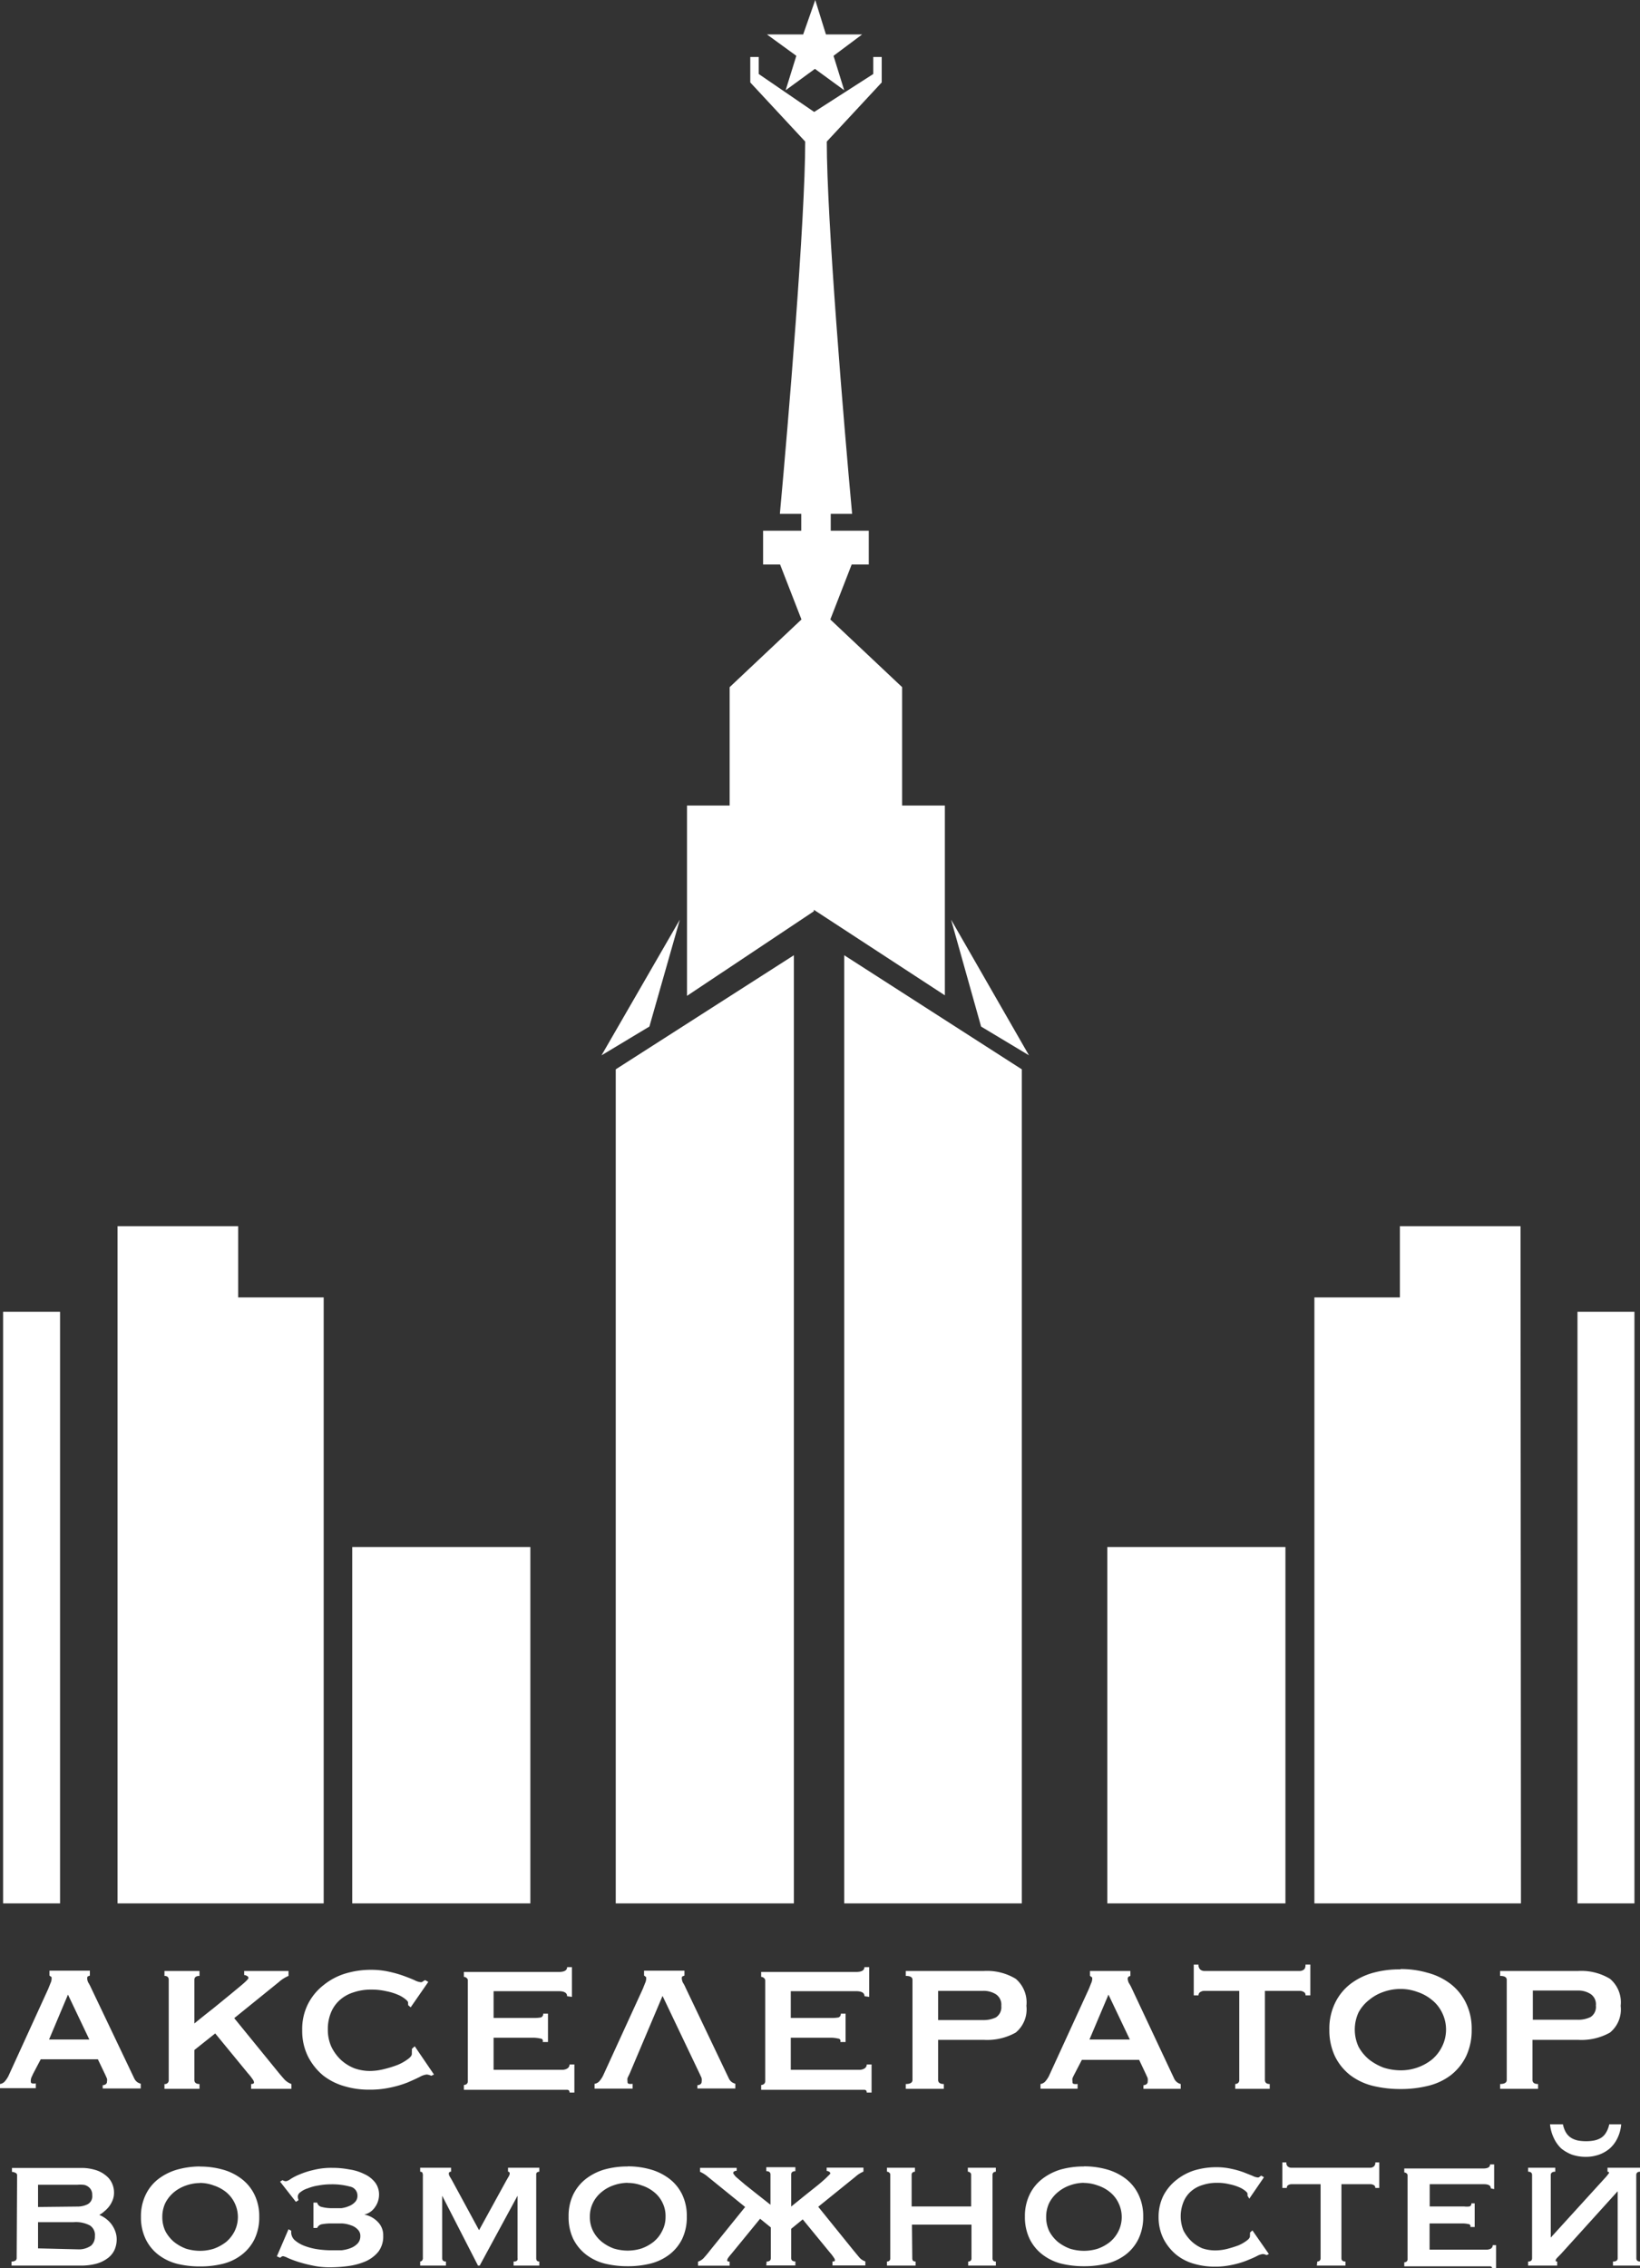
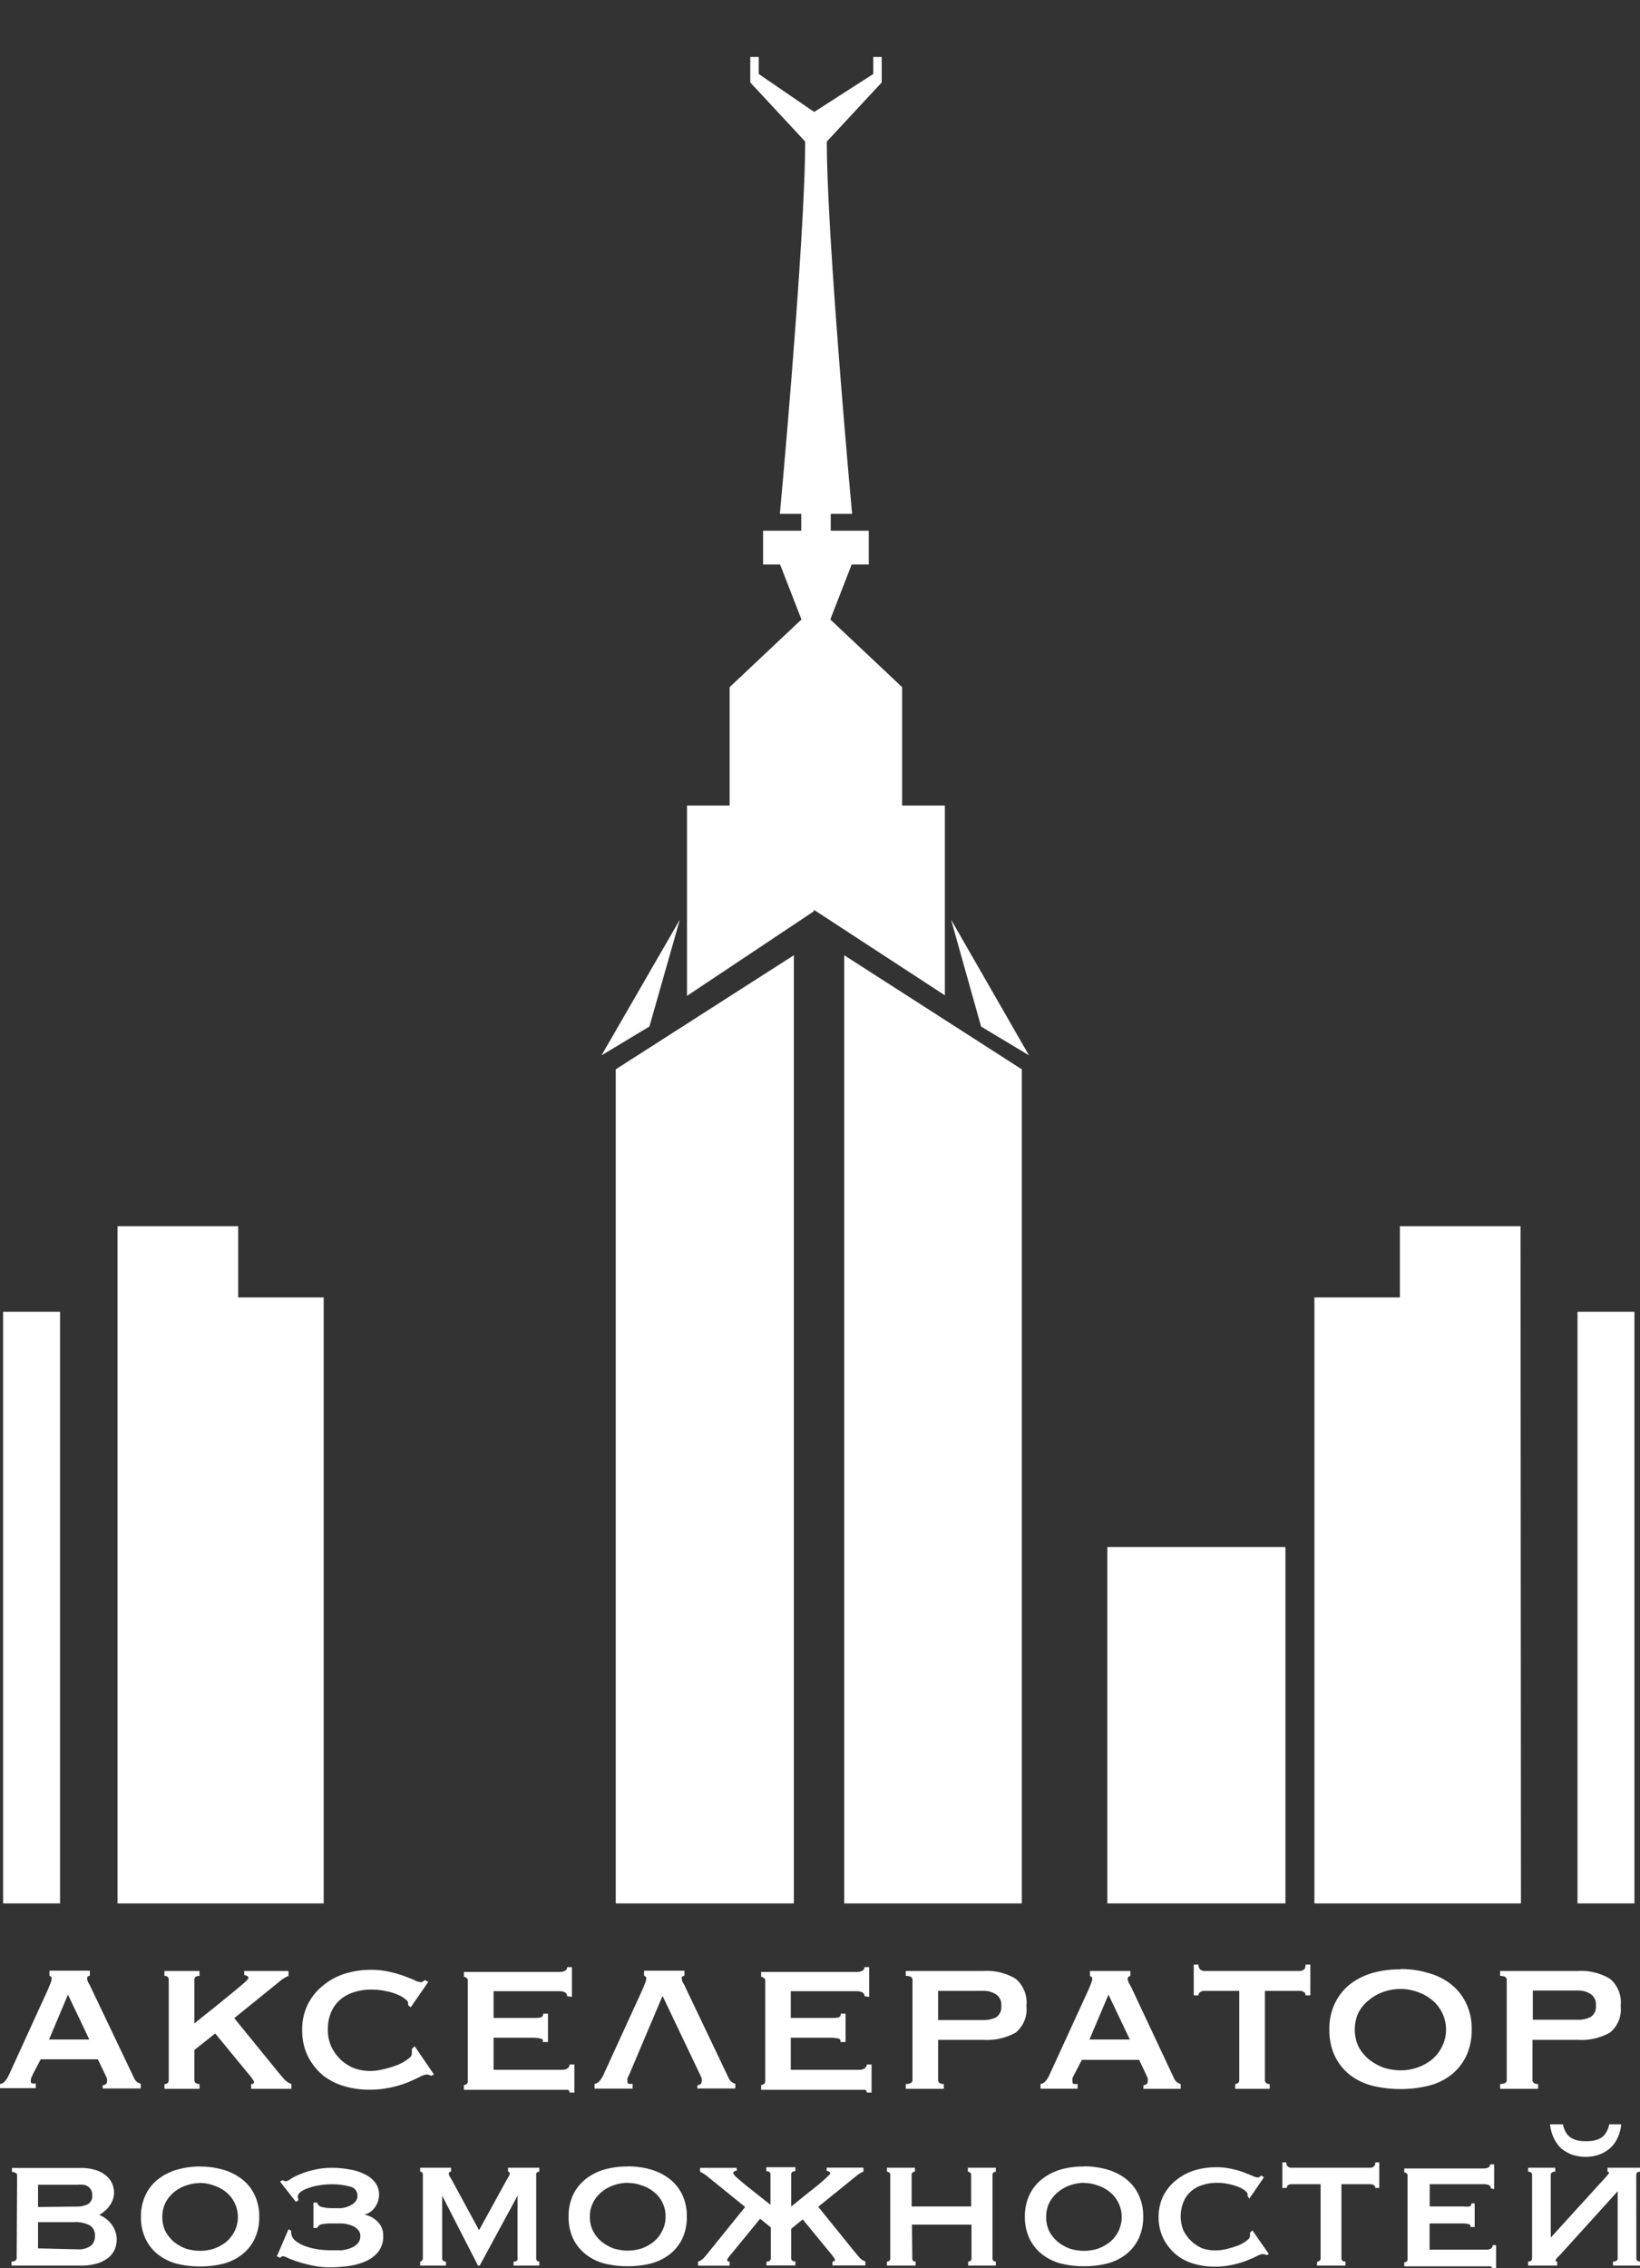
<svg xmlns="http://www.w3.org/2000/svg" viewBox="0 0 153.47 212.11">
  <rect x="0" y="0" width="153.47" height="212.11" fill="#333333" stroke="none" />
  <defs>
    <style>.cls-1,.cls-2{fill:#fff;}.cls-1{fill-rule:evenodd;}</style>
  </defs>
  <g id="Слой_2" data-name="Слой 2">
    <g id="Слой_1-2" data-name="Слой 1">
      <path class="cls-1" d="M64.29,75.33v17.8l11.87-7.91v-.14l12.26,8V75.33h-4V64.26l-6.72-6.33,2-5.14H81.3V49.63H77.74V48.05h2c-.79-8.57-2.37-27.53-2.37-34.81l5.14-5.53V5.33h-.79V6.92l-5.53,3.55L71,6.92V5.33h-.79V7.71l5.14,5.53c0,7.28-1.58,26.24-2.37,34.81h2v1.58H71.41v3.16H73l2,5.14-6.72,6.33V75.33Z" />
      <path class="cls-2" d="M60.77,96l-4.48,2.69L63.62,86Z" />
      <path class="cls-2" d="M11,114.67H22.29v6.66h8V178H11Z" />
-       <rect class="cls-2" x="32.96" y="144.67" width="16.67" height="33.33" />
      <path class="cls-2" d="M57.62,100,74.29,89.33V178H57.62Z" />
      <rect class="cls-2" x="0.29" y="122.67" width="5.33" height="55.33" />
      <path class="cls-2" d="M142.29,114.67H131v6.66h-8V178h19.33Z" />
      <rect class="cls-2" x="103.62" y="144.67" width="16.67" height="33.33" />
      <path class="cls-2" d="M95.62,100,79,89.33V178H95.62Z" />
      <rect class="cls-2" x="147.62" y="122.67" width="5.33" height="55.33" />
      <path class="cls-2" d="M91.81,96l4.48,2.69L89,86Z" />
-       <path class="cls-2" d="M76.29,0l1,3.22h3.39L78,5.22l1,3.22-2.74-2-2.74,2,1-3.22-2.75-2h3.39Z" />
      <path class="cls-2" d="M8.36,190.73l-2-4.2-1.77,4.2ZM0,194.89a.74.74,0,0,0,.48-.28,2.51,2.51,0,0,0,.3-.45L4.51,186l.22-.55a1,1,0,0,0,.1-.43c0-.1,0-.16-.07-.17l-.13-.1v-.46H8.41v.46l-.17.07c-.05,0-.08.08-.08.2a.93.93,0,0,0,.1.38,4,4,0,0,1,.25.47l4.06,8.51a.92.92,0,0,0,.27.33,1,1,0,0,0,.33.15v.45H9.61V195a.45.45,0,0,0,.25-.07.28.28,0,0,0,.15-.28.59.59,0,0,0,0-.27L9.84,194l-.68-1.42H3.81l-.71,1.35-.17.37a1,1,0,0,0-.05.28c0,.13,0,.22.12.25a1.08,1.08,0,0,0,.35,0v.45H0Zm18.19-.38c0,.25.16.38.48.38v.45H15.39v-.45a.35.35,0,0,0,.4-.38v-9.36c0-.25-.14-.37-.4-.37v-.46h3.28v.46c-.32,0-.48.12-.48.37v4.08c.57-.47,1.15-.93,1.75-1.4l1.63-1.33c.48-.4.89-.73,1.2-1s.48-.46.48-.52a.22.22,0,0,0-.15-.2.52.52,0,0,0-.25-.08v-.38H27v.46a3.22,3.22,0,0,0-.9.57l-4.18,3.38,4,4.91c.2.25.42.51.65.77a1.69,1.69,0,0,0,.7.48v.45H23.5v-.45q.27,0,.27-.15a.56.56,0,0,0-.12-.28,4.85,4.85,0,0,0-.43-.55l-3.08-3.75-1.95,1.55Zm20-7a.19.19,0,0,0,0-.1v-.13c0-.08-.08-.19-.25-.32a2.81,2.81,0,0,0-.73-.43,5.23,5.23,0,0,0-1.07-.32,6,6,0,0,0-1.38-.15,5.1,5.1,0,0,0-1.65.25,3.47,3.47,0,0,0-1.28.7,3.17,3.17,0,0,0-.85,1.18,4,4,0,0,0-.3,1.6,3.84,3.84,0,0,0,.33,1.62,4.25,4.25,0,0,0,.9,1.23,4.12,4.12,0,0,0,1.25.78,4.39,4.39,0,0,0,1.43.25,5.49,5.49,0,0,0,1.37-.18,9.66,9.66,0,0,0,1.28-.4,4.49,4.49,0,0,0,.92-.52c.26-.19.38-.35.38-.5v-.2a1.72,1.72,0,0,0,0-.26l.27-.25L40.61,194l-.25.12a1.38,1.38,0,0,0-.42-.12,1.67,1.67,0,0,0-.65.22c-.3.15-.69.33-1.16.53a9.64,9.64,0,0,1-1.6.47,8.92,8.92,0,0,1-2,.2,8,8,0,0,1-2.28-.32,5.81,5.81,0,0,1-2-1,5.61,5.61,0,0,1-1.42-1.77,5.36,5.36,0,0,1-.55-2.48,5.19,5.19,0,0,1,.55-2.46,5.25,5.25,0,0,1,1.45-1.75,6,6,0,0,1,2-1.07,8.23,8.23,0,0,1,2.41-.36,7.57,7.57,0,0,1,1.72.18,10.47,10.47,0,0,1,1.4.4c.41.15.74.28,1,.4a1.59,1.59,0,0,0,.57.18.26.26,0,0,0,.2-.08l.2-.12.3.17-1.65,2.38Zm14.88-.83c0-.31-.26-.47-.77-.47H46.19v2.5H50a3,3,0,0,0,.63-.05.34.34,0,0,0,.2-.35h.45v2.65h-.5a.22.22,0,0,0-.2-.32,3.1,3.1,0,0,0-.78-.08H46.19v3H52.6a.89.89,0,0,0,.5-.13.45.45,0,0,0,.2-.37h.45v2.63H53.3c0-.16-.07-.24-.2-.26l-.5,0H43.41v-.45a.49.49,0,0,0,.25-.08.35.35,0,0,0,.12-.3v-9.36a.29.29,0,0,0-.12-.27.38.38,0,0,0-.25-.1v-.46H52.3c.51,0,.77-.15.77-.45h.45v2.78Zm5.83,7.29c-.07.13-.13.26-.18.37a1,1,0,0,0,0,.28c0,.13,0,.22.13.25a1,1,0,0,0,.35,0v.45H55.64v-.45a.74.74,0,0,0,.48-.28,2.51,2.51,0,0,0,.3-.45L60.15,186l.22-.55a1,1,0,0,0,.1-.43c0-.1,0-.16-.07-.17a.45.45,0,0,0-.13-.1v-.46h3.78v.46l-.17.07c-.05,0-.08.08-.08.2a1.13,1.13,0,0,0,.1.38,2.92,2.92,0,0,1,.25.47l4.06,8.51a.92.92,0,0,0,.27.33,1,1,0,0,0,.33.15v.45H65.26V195a.5.5,0,0,0,.25-.07.28.28,0,0,0,.15-.28.76.76,0,0,0,0-.27c0-.09-.08-.19-.13-.33L62,186.65Zm22-7.29c0-.31-.26-.47-.77-.47H74v2.5h3.85a3,3,0,0,0,.63-.05.34.34,0,0,0,.2-.35h.45v2.65h-.5a.22.22,0,0,0-.2-.32,3,3,0,0,0-.78-.08H74v3h6.41a.89.89,0,0,0,.5-.13.45.45,0,0,0,.2-.37h.45v2.63h-.45c0-.16-.07-.24-.2-.26l-.5,0H71.23v-.45a.49.49,0,0,0,.25-.08.36.36,0,0,0,.13-.3v-9.36a.3.3,0,0,0-.13-.27.38.38,0,0,0-.25-.1v-.46h8.89c.51,0,.77-.15.77-.45h.45v2.78ZM92,188.91a2.67,2.67,0,0,0,1.2-.25,1.14,1.14,0,0,0,.5-1.08,1.16,1.16,0,0,0-.5-1.08,2.14,2.14,0,0,0-1.2-.32H87.79v2.73Zm-6.61-3.76c0-.25-.21-.37-.63-.37v-.46h7.29a5.2,5.2,0,0,1,3,.73,2.9,2.9,0,0,1,1,2.53,2.81,2.81,0,0,1-1,2.5,5.48,5.48,0,0,1-3,.68H87.79v3.75c0,.25.18.38.53.38v.45H84.76v-.45c.42,0,.63-.13.63-.38Zm20.34,5.58-2-4.2-1.78,4.2Zm-8.36,4.16a.74.74,0,0,0,.48-.28,2.51,2.51,0,0,0,.3-.45l3.73-8.13c.1-.24.17-.42.22-.55a1.05,1.05,0,0,0,.11-.43c0-.1,0-.16-.08-.17a.45.45,0,0,0-.13-.1v-.46h3.78v.46l-.17.07s-.08.08-.08.2a1.13,1.13,0,0,0,.1.38,4,4,0,0,1,.26.47l4,8.51a.92.92,0,0,0,.6.48v.45H107V195a.5.5,0,0,0,.25-.07.28.28,0,0,0,.15-.28.76.76,0,0,0,0-.27c0-.09-.08-.19-.13-.33l-.67-1.42h-5.36l-.7,1.35c-.07.13-.13.26-.18.37a1,1,0,0,0,0,.28c0,.13,0,.22.13.25a1,1,0,0,0,.35,0v.45H97.37Zm18.22,0a.49.49,0,0,0,.25-.08.36.36,0,0,0,.13-.3v-8.33h-3.26a.69.69,0,0,0-.37.1.33.33,0,0,0-.18.32h-.45v-2.88h.45a.54.54,0,0,0,.18.48.63.63,0,0,0,.37.12h8.91a.66.66,0,0,0,.38-.12c.12-.08.17-.24.17-.48h.45v2.88h-.45a.32.32,0,0,0-.17-.32.72.72,0,0,0-.38-.1h-3.25v8.33c0,.25.15.38.45.38v.45h-3.23ZM131.06,186a4.81,4.81,0,0,0-1.58.27,4.25,4.25,0,0,0-1.35.75,3.72,3.72,0,0,0-1,1.18,3.83,3.83,0,0,0,0,3.2,4.08,4.08,0,0,0,1,1.21,5.21,5.21,0,0,0,1.35.75,5.37,5.37,0,0,0,1.58.25,4.67,4.67,0,0,0,2.93-1,3.73,3.73,0,0,0,.95-1.21,3.56,3.56,0,0,0,0-3.2,3.42,3.42,0,0,0-.95-1.18,4.19,4.19,0,0,0-1.38-.75A4.56,4.56,0,0,0,131.06,186Zm0-1.86a8.94,8.94,0,0,1,2.58.36,6.07,6.07,0,0,1,2.13,1.05,5,5,0,0,1,1.42,1.77,5.49,5.49,0,0,1,.53,2.48,5.69,5.69,0,0,1-.53,2.51,5.06,5.06,0,0,1-1.42,1.75,5.7,5.7,0,0,1-2.13,1,10.61,10.61,0,0,1-2.58.3,10.9,10.9,0,0,1-2.6-.3,5.84,5.84,0,0,1-2.11-1,5.06,5.06,0,0,1-1.42-1.75,5.69,5.69,0,0,1-.53-2.51,5.49,5.49,0,0,1,.53-2.48,5,5,0,0,1,1.42-1.77,6.24,6.24,0,0,1,2.11-1.05A9.18,9.18,0,0,1,131.06,184.17Zm16.58,4.74a2.61,2.61,0,0,0,1.2-.25,1.12,1.12,0,0,0,.5-1.08,1.14,1.14,0,0,0-.5-1.08,2.1,2.1,0,0,0-1.2-.32h-4.2v2.73ZM141,185.15c0-.25-.21-.37-.62-.37v-.46h7.28a5.2,5.2,0,0,1,3,.73,2.87,2.87,0,0,1,1,2.53,2.79,2.79,0,0,1-1,2.5,5.48,5.48,0,0,1-3,.68h-4.25v3.75c0,.25.17.38.52.38v.45h-3.55v-.45c.41,0,.62-.13.62-.38Z" />
      <path class="cls-2" d="M7.26,206.35a2.11,2.11,0,0,0,.93-.21.84.84,0,0,0,.44-.85.93.93,0,0,0-.12-.52.89.89,0,0,0-.32-.32.88.88,0,0,0-.43-.14,2.89,2.89,0,0,0-.5,0H3.56v2.08Zm0,4A2,2,0,0,0,8.53,210a1.13,1.13,0,0,0,.35-.88,1.06,1.06,0,0,0-.46-1,2.82,2.82,0,0,0-1.54-.31H3.56v2.45Zm-5.66-6.93a.24.24,0,0,0-.17-.23.65.65,0,0,0-.31-.08v-.37H7.55a4.41,4.41,0,0,1,1.35.18,2.74,2.74,0,0,1,1,.52,1.92,1.92,0,0,1,.58.73,2.05,2.05,0,0,1,.19.88,1.82,1.82,0,0,1-.13.7,2.46,2.46,0,0,1-.33.59,2.66,2.66,0,0,1-.44.45,2.21,2.21,0,0,1-.48.34v0a2.92,2.92,0,0,1,.59.33,2.72,2.72,0,0,1,.52.5,2.63,2.63,0,0,1,.37.66,2.18,2.18,0,0,1,.15.82,2.41,2.41,0,0,1-.19.93,2,2,0,0,1-.6.77,3.19,3.19,0,0,1-1.06.54,5.45,5.45,0,0,1-1.56.19H1.08v-.38a.78.78,0,0,0,.31-.06.27.27,0,0,0,.17-.25Zm17.12.73a4,4,0,0,0-1.31.23,3.61,3.61,0,0,0-1.12.62,3.22,3.22,0,0,0-.81,1,3,3,0,0,0-.29,1.33,3,3,0,0,0,.29,1.33,3.43,3.43,0,0,0,.81,1,4.1,4.1,0,0,0,1.12.63,4.53,4.53,0,0,0,1.31.2,4.25,4.25,0,0,0,1.29-.2,4.13,4.13,0,0,0,1.15-.63,3.21,3.21,0,0,0,.79-1,3,3,0,0,0,0-2.66,3,3,0,0,0-.79-1,3.65,3.65,0,0,0-1.15-.62A3.73,3.73,0,0,0,18.68,204.14Zm0-1.54a7.81,7.81,0,0,1,2.15.29,5.11,5.11,0,0,1,1.76.88,4.09,4.09,0,0,1,1.19,1.47,4.6,4.6,0,0,1,.44,2.06,4.68,4.68,0,0,1-.44,2.08,4.14,4.14,0,0,1-1.19,1.46,4.73,4.73,0,0,1-1.76.85,8.68,8.68,0,0,1-2.15.25,8.88,8.88,0,0,1-2.16-.25,4.92,4.92,0,0,1-1.75-.85,4.12,4.12,0,0,1-1.18-1.46,4.68,4.68,0,0,1-.44-2.08,4.6,4.6,0,0,1,.44-2.06,4.07,4.07,0,0,1,1.18-1.47,5.34,5.34,0,0,1,1.75-.88A8,8,0,0,1,18.68,202.6ZM25.91,211,27,208.47l.25.14v.19a1,1,0,0,0,.35.71,3,3,0,0,0,.9.52,5.84,5.84,0,0,0,1.2.31,8.72,8.72,0,0,0,1.31.1c.31,0,.62,0,.94,0a3.47,3.47,0,0,0,.87-.21,1.8,1.8,0,0,0,.65-.43,1,1,0,0,0,.25-.69.82.82,0,0,0-.25-.62,1.45,1.45,0,0,0-.61-.38,2.9,2.9,0,0,0-.83-.18c-.3,0-.6,0-.89,0a5,5,0,0,0-1,.07.6.6,0,0,0-.46.35h-.35v-2.37h.35a.55.55,0,0,0,.44.41,3.73,3.73,0,0,0,1,.11c.28,0,.55,0,.83,0a2.74,2.74,0,0,0,.75-.21,1.54,1.54,0,0,0,.54-.38.81.81,0,0,0,.21-.58.85.85,0,0,0-.71-.85,6.31,6.31,0,0,0-1.77-.21,6.39,6.39,0,0,0-1.18.11,4.4,4.4,0,0,0-1,.27,2,2,0,0,0-.67.35.53.53,0,0,0-.25.39,1,1,0,0,0,.07.36l-.25.16-1.48-1.89.23-.14a.6.6,0,0,0,.33.1,1,1,0,0,0,.4-.19,4.8,4.8,0,0,1,.83-.43,7.52,7.52,0,0,1,1.29-.42,6.87,6.87,0,0,1,1.81-.21,8.35,8.35,0,0,1,1.6.15,4.63,4.63,0,0,1,1.39.43,2.7,2.7,0,0,1,1,.77,1.85,1.85,0,0,1,.38,1.17,2,2,0,0,1-.38,1.16,1.66,1.66,0,0,1-1,.69v0a2.36,2.36,0,0,1,1.27.69,1.75,1.75,0,0,1,.5,1.29,2.33,2.33,0,0,1-.46,1.5,3.23,3.23,0,0,1-1.18.89,6.24,6.24,0,0,1-1.6.44,12.8,12.8,0,0,1-1.73.12,7.38,7.38,0,0,1-1.67-.17,13.07,13.07,0,0,1-1.35-.35,9.93,9.93,0,0,1-.93-.35,1.76,1.76,0,0,0-.44-.17.29.29,0,0,0-.17.06l-.12.09Zm13.41.49a.34.34,0,0,0,.17-.08.38.38,0,0,0,.08-.29v-7.61a.65.65,0,0,0-.06-.36s-.09-.06-.19-.06v-.37h2.89v.37c-.14,0-.21.06-.21.19a.56.56,0,0,0,.07.23l.22.37,2.54,4.68,2.56-4.66c.1-.16.17-.3.23-.39a.77.77,0,0,0,.08-.23c0-.13-.05-.19-.16-.19v-.37h2.93v.37a.42.42,0,0,0-.21.06.23.23,0,0,0-.08.21v7.82a.36.36,0,0,0,.08.25.42.42,0,0,0,.21.06v.38H48.06v-.38c.29,0,.41-.1.37-.31v-5.84h0l-3.54,6.53h-.16l-3.35-6.53h0v5.84c0,.21.11.31.35.31v.38H39.32Zm19.42-7.36a4,4,0,0,0-1.31.23,3.5,3.5,0,0,0-1.12.62,3,3,0,0,0-.81,1,2.86,2.86,0,0,0-.3,1.33,2.83,2.83,0,0,0,.3,1.33,3.13,3.13,0,0,0,.81,1,4,4,0,0,0,1.12.63,4.53,4.53,0,0,0,1.31.2,4.34,4.34,0,0,0,1.29-.2,3.94,3.94,0,0,0,1.14-.63,3,3,0,0,0,.79-1,2.73,2.73,0,0,0,.32-1.33A2.75,2.75,0,0,0,62,206a2.79,2.79,0,0,0-.79-1,3.5,3.5,0,0,0-1.14-.62A3.81,3.81,0,0,0,58.74,204.14Zm0-1.54a7.74,7.74,0,0,1,2.14.29,5.25,5.25,0,0,1,1.77.88,4.09,4.09,0,0,1,1.19,1.47,4.6,4.6,0,0,1,.43,2.06,4.68,4.68,0,0,1-.43,2.08,4.14,4.14,0,0,1-1.19,1.46,4.86,4.86,0,0,1-1.77.85,8.6,8.6,0,0,1-2.14.25,8.88,8.88,0,0,1-2.16-.25,4.84,4.84,0,0,1-1.75-.85,4.25,4.25,0,0,1-1.19-1.46,4.68,4.68,0,0,1-.43-2.08,4.6,4.6,0,0,1,.43-2.06,4.2,4.2,0,0,1,1.19-1.47,5.24,5.24,0,0,1,1.75-.88A8,8,0,0,1,58.74,202.6Zm13,8.9c.26,0,.39-.1.39-.31V208.3l-1-.81-2.62,3.2c-.18.21-.3.36-.37.46a.48.48,0,0,0-.09.23c0,.08.08.12.23.12v.38H65.32v-.38a1.24,1.24,0,0,0,.58-.39c.2-.22.38-.44.54-.65l3.29-4.07-3.47-2.81a3,3,0,0,0-.75-.48v-.37h3.43V203a.53.53,0,0,0-.23.06.19.19,0,0,0-.1.17s.09.18.29.37l.81.69,1.12.89,1.27,1v-2.83c0-.2-.13-.31-.39-.31v-.37h2.72v.37c-.26,0-.39.11-.39.31v3l1.31-1.06,1.18-.94c.35-.29.63-.53.83-.73s.34-.32.34-.37a.2.2,0,0,0-.13-.17.42.42,0,0,0-.21-.06v-.31H80.8v.37a2.66,2.66,0,0,0-.75.48l-3.48,2.81,3.29,4.07.54.65a1.24,1.24,0,0,0,.58.39v.38H77.9v-.38c.16,0,.23,0,.23-.12a.43.43,0,0,0-.1-.23,3.69,3.69,0,0,0-.35-.46l-2.56-3.12-1.08.88v2.74c0,.21.13.31.39.31v.38H71.71Zm13.63-.31a.36.36,0,0,0,.08.25.46.46,0,0,0,.23.06v.38H83v-.38a.37.37,0,0,0,.21-.06.29.29,0,0,0,.1-.25v-7.78a.25.25,0,0,0-.1-.23.32.32,0,0,0-.21-.08v-.37h2.62v.37a.4.4,0,0,0-.23.08.3.3,0,0,0-.08.23v2.94h5.57v-2.94a.25.25,0,0,0-.1-.23.32.32,0,0,0-.21-.08v-.37h2.62v.37a.4.4,0,0,0-.23.08.3.3,0,0,0-.08.23v7.78a.36.36,0,0,0,.08.25.46.46,0,0,0,.23.06v.38H90.6v-.38a.37.37,0,0,0,.21-.06.29.29,0,0,0,.1-.25v-3.14H85.34Zm16.08-7.05a3.93,3.93,0,0,0-1.31.23A3.66,3.66,0,0,0,99,205a3.22,3.22,0,0,0-.81,1,3,3,0,0,0-.29,1.33,3,3,0,0,0,.29,1.33,3.43,3.43,0,0,0,.81,1,4.16,4.16,0,0,0,1.13.63,4.48,4.48,0,0,0,1.31.2,4.34,4.34,0,0,0,1.29-.2,3.94,3.94,0,0,0,1.14-.63,3.07,3.07,0,0,0,.79-1,3,3,0,0,0,0-2.66,2.9,2.9,0,0,0-.79-1,3.5,3.5,0,0,0-1.14-.62A3.81,3.81,0,0,0,101.42,204.14Zm0-1.54a7.79,7.79,0,0,1,2.14.29,5.25,5.25,0,0,1,1.77.88,4.07,4.07,0,0,1,1.18,1.47,4.6,4.6,0,0,1,.44,2.06,4.68,4.68,0,0,1-.44,2.08,4.12,4.12,0,0,1-1.18,1.46,4.86,4.86,0,0,1-1.77.85,8.66,8.66,0,0,1-2.14.25,8.9,8.9,0,0,1-2.17-.25,4.87,4.87,0,0,1-1.74-.85,4.14,4.14,0,0,1-1.19-1.46,4.68,4.68,0,0,1-.44-2.08,4.6,4.6,0,0,1,.44-2.06,4.09,4.09,0,0,1,1.19-1.47,5.28,5.28,0,0,1,1.74-.88A8,8,0,0,1,101.42,202.6Zm15.29,2.75a.29.29,0,0,0,0-.09v-.1q0-.1-.21-.27a2.31,2.31,0,0,0-.6-.35,4.47,4.47,0,0,0-.89-.27,4.6,4.6,0,0,0-1.15-.13,4.24,4.24,0,0,0-1.37.21,2.88,2.88,0,0,0-1.06.58,2.61,2.61,0,0,0-.71,1,3.58,3.58,0,0,0,0,2.68,3.85,3.85,0,0,0,.75,1,3.5,3.5,0,0,0,1,.65,3.72,3.72,0,0,0,1.19.2,4.56,4.56,0,0,0,1.14-.14,10.29,10.29,0,0,0,1.06-.33,3.57,3.57,0,0,0,.77-.44c.21-.15.31-.29.31-.42V209a.62.62,0,0,0,0-.21l.23-.21,1.54,2.21-.21.1a1.05,1.05,0,0,0-.35-.1,1.49,1.49,0,0,0-.54.18c-.25.13-.57.27-1,.44a8.21,8.21,0,0,1-1.33.39,7.27,7.27,0,0,1-1.69.17,6.85,6.85,0,0,1-1.89-.27,4.67,4.67,0,0,1-1.66-.85,4.8,4.8,0,0,1-1.19-1.48,4.53,4.53,0,0,1-.46-2.06,4.44,4.44,0,0,1,.46-2,4.49,4.49,0,0,1,1.21-1.45,5.24,5.24,0,0,1,1.7-.9,7.17,7.17,0,0,1,2-.29,6.37,6.37,0,0,1,1.44.15,8.2,8.2,0,0,1,1.16.33l.83.33a1.36,1.36,0,0,0,.48.15.24.24,0,0,0,.17-.06.76.76,0,0,1,.16-.11l.25.15-1.37,2Zm6.53,6.15a.39.39,0,0,0,.2-.06.3.3,0,0,0,.11-.25v-6.92h-2.71a.58.58,0,0,0-.31.08.27.27,0,0,0-.14.27H120v-2.39h.38a.44.44,0,0,0,.14.39.53.53,0,0,0,.31.11h7.41a.53.53,0,0,0,.31-.11.45.45,0,0,0,.15-.39h.37v2.39h-.37a.27.27,0,0,0-.15-.27.58.58,0,0,0-.31-.08h-2.71v6.92c0,.21.13.31.38.31v.38h-2.68Zm16.24-6.84c0-.26-.21-.39-.64-.39h-5.08v2.08H137a2.09,2.09,0,0,0,.52,0,.27.27,0,0,0,.17-.29H138v2.21h-.41a.19.19,0,0,0-.17-.27,2.66,2.66,0,0,0-.64-.06h-3v2.45h5.33a.86.86,0,0,0,.41-.1.4.4,0,0,0,.17-.32H140v2.19h-.37c0-.13-.06-.2-.17-.21l-.41,0h-7.64v-.38a.42.42,0,0,0,.21-.06.29.29,0,0,0,.1-.25v-7.78a.25.25,0,0,0-.1-.23.37.37,0,0,0-.21-.08v-.37h7.39c.43,0,.64-.13.64-.38h.38v2.31Zm13.62,6.53c0,.21.12.31.37.31v.38h-2.56v-.38c.29,0,.44-.1.44-.31v-6.26l-5.16,5.7c-.16.18-.32.34-.46.48s-.18.23-.18.29,0,.1.14.1v.38H143v-.38c.25,0,.37-.1.37-.31v-7.78c0-.2-.12-.31-.37-.31v-.37h2.54v.37c-.28,0-.42.11-.42.31v5.85l5-5.49a4.56,4.56,0,0,0,.46-.56c0-.06-.05-.1-.15-.11v-.37h3.06v.37c-.25,0-.37.11-.37.31Zm-1.42-12.52a3.6,3.6,0,0,1-.33,1.25,3,3,0,0,1-.73,1,3.18,3.18,0,0,1-1,.58,3.72,3.72,0,0,1-1.27.21,4,4,0,0,1-1.29-.21,3.66,3.66,0,0,1-1-.58,3.21,3.21,0,0,1-.7-1,3.84,3.84,0,0,1-.34-1.25h1.21a2.32,2.32,0,0,0,.31.81,1.52,1.52,0,0,0,.5.48,2,2,0,0,0,.63.23,4.2,4.2,0,0,0,.72.06,4,4,0,0,0,.71-.06,2,2,0,0,0,.65-.23,1.4,1.4,0,0,0,.49-.48,2.32,2.32,0,0,0,.32-.81Z" />
    </g>
  </g>
</svg>